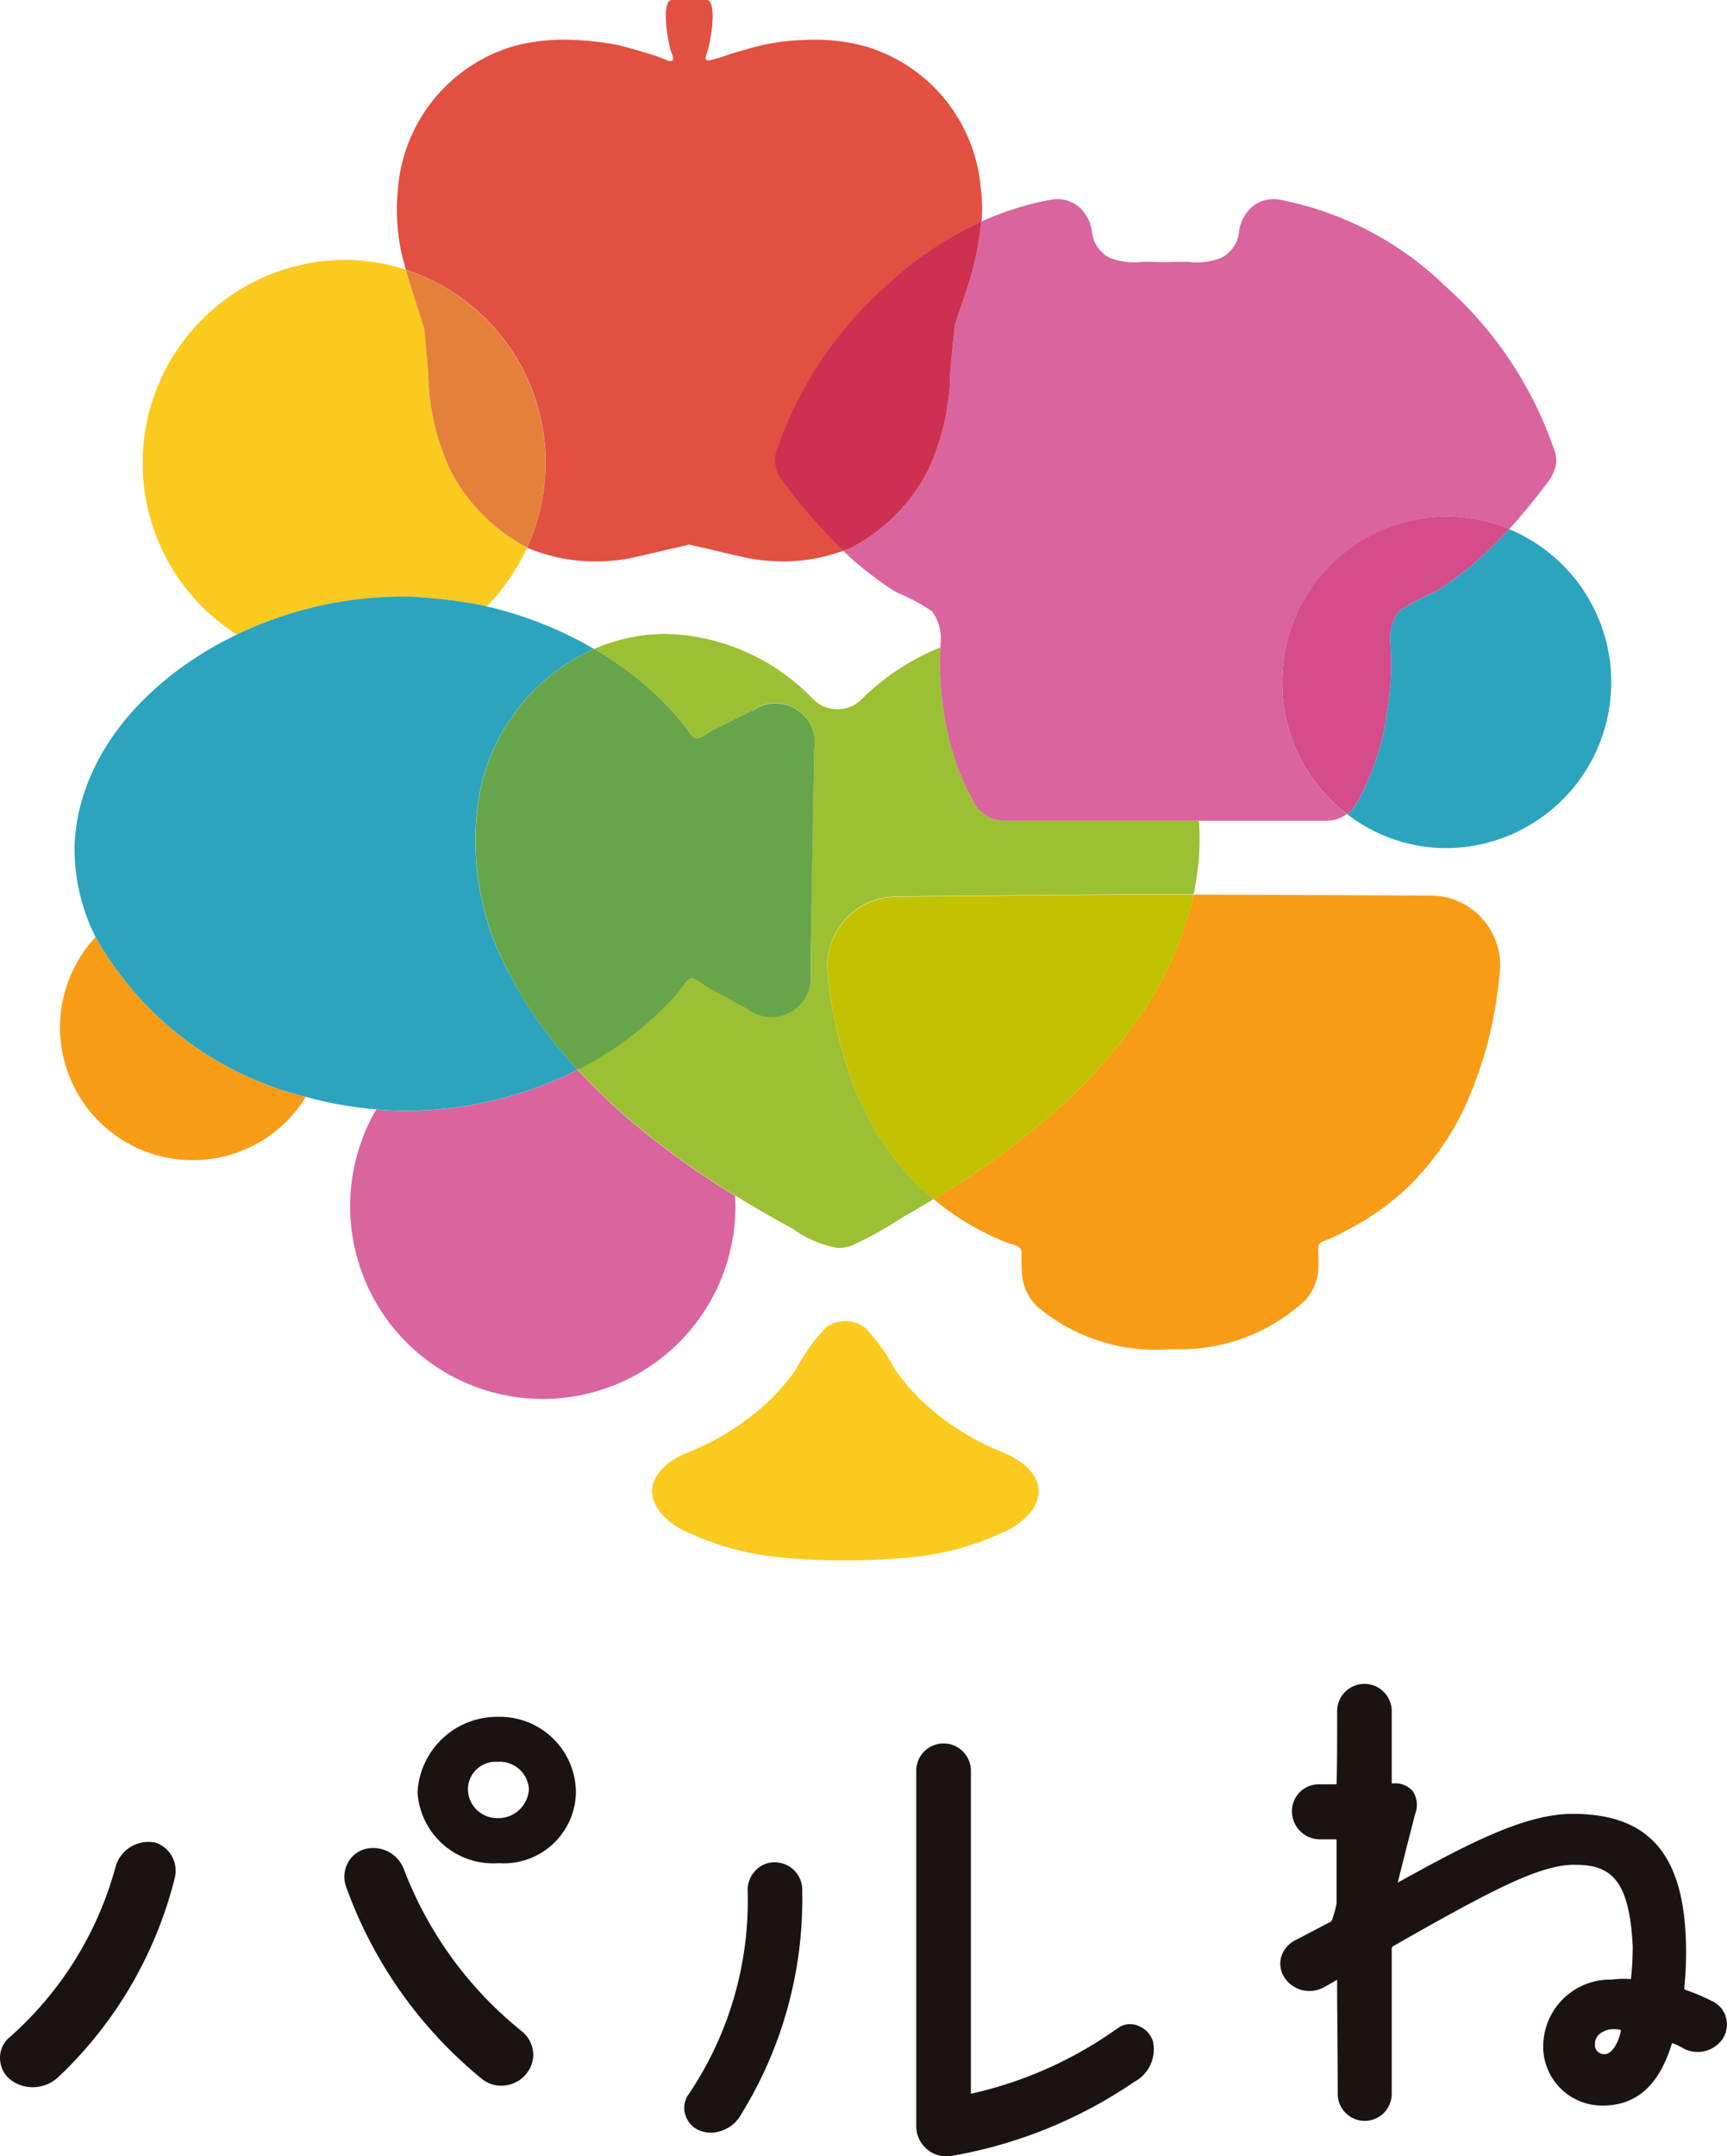
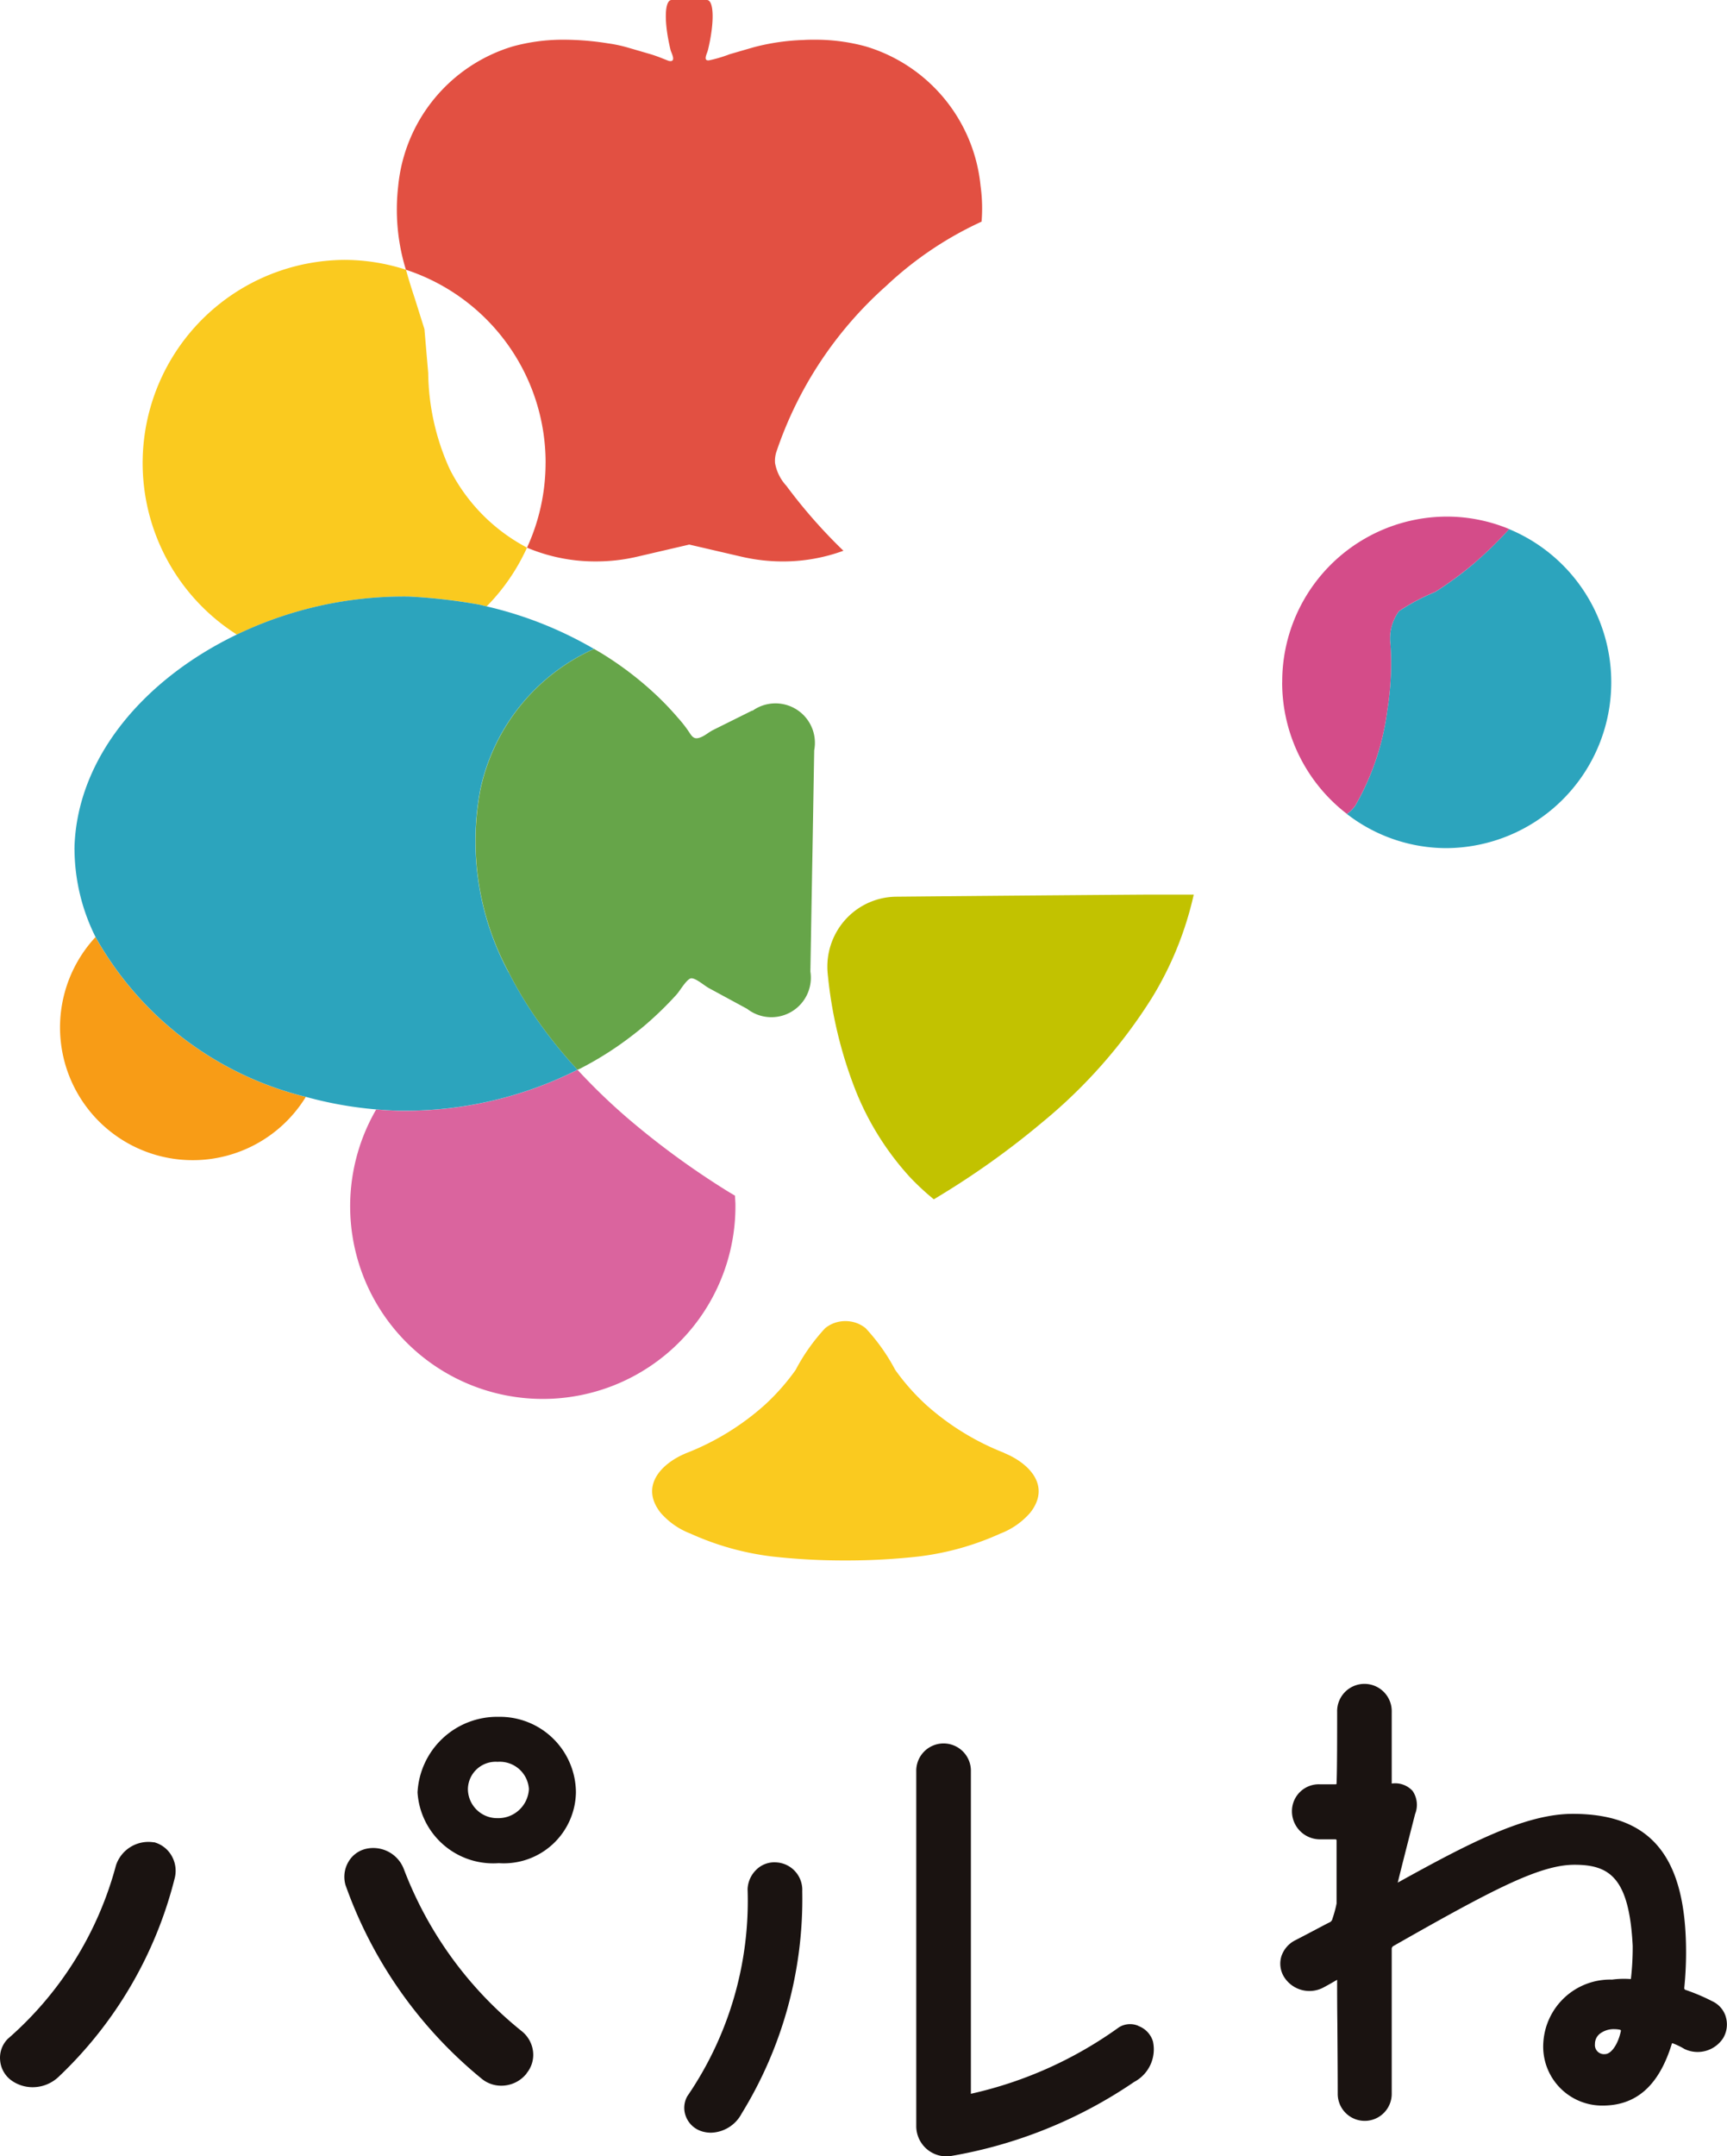
<svg xmlns="http://www.w3.org/2000/svg" width="62.816" height="78.404" viewBox="0 0 62.816 78.404">
  <defs>
    <clipPath id="a">
      <rect width="62.816" height="78.404" fill="none" />
    </clipPath>
  </defs>
  <g clip-path="url(#a)">
    <path d="M22.757,31.621c.1.021.2.047.306.071a7.392,7.392,0,0,0,1.468-2.137,6.578,6.578,0,0,1-2.81-2.852,8.663,8.663,0,0,1-.784-3.5L20.8,21.609l-.357-1.134c-.112-.336-.219-.678-.314-1.024a7.26,7.26,0,0,0-2.25-.358,7.388,7.388,0,0,0-3.9,13.625,14.036,14.036,0,0,1,6.249-1.383,19.9,19.9,0,0,1,2.536.287" transform="translate(-5.362 -9.643)" fill="#faca1f" />
    <path d="M104.3,40.122a12.6,12.6,0,0,1-1.405,1.032,7.414,7.414,0,0,0-1.318.7,1.676,1.676,0,0,0-.309,1.21,10.682,10.682,0,0,1-.114,2.393,9.354,9.354,0,0,1-1.162,3.461,1.231,1.231,0,0,1-.308.309,5.923,5.923,0,0,0,3.627,1.242,6.031,6.031,0,0,0,2.273-11.6,14.009,14.009,0,0,1-1.286,1.253" transform="translate(-50.694 -19.63)" fill="#2ca4bd" />
    <path d="M35.927,80.253a21.881,21.881,0,0,1-1.713-1.664,13.961,13.961,0,0,1-6.46,1.49c-.288-.005-.576-.023-.863-.047a7.007,7.007,0,1,0,13.067,3.481c0-.117-.012-.231-.017-.347-.093-.057-.188-.111-.281-.169a29.661,29.661,0,0,1-3.734-2.744" transform="translate(-13.208 -39.69)" fill="#da649e" />
    <path d="M5.769,68.839a4.827,4.827,0,1,0,7.65,5.811,12.054,12.054,0,0,1-7.65-5.811" transform="translate(-2.295 -34.766)" fill="#f89c16" />
-     <path d="M65.345,53.359H58.258a1.244,1.244,0,0,1-1.035-.556,9.366,9.366,0,0,1-1.161-3.461,10.392,10.392,0,0,1-.116-2.287,8.69,8.69,0,0,0-2.883,1.9,1.242,1.242,0,0,1-1.736,0,7.7,7.7,0,0,0-5.368-2.389,6.558,6.558,0,0,0-2.612.547c.128.075.256.149.382.229a12.253,12.253,0,0,1,1.879,1.449,10.705,10.705,0,0,1,.793.832,4.616,4.616,0,0,1,.4.512c.124.2.2.285.439.187.156-.065.288-.185.435-.258l1.426-.71a1.436,1.436,0,0,1,2.249,1.435l-.019,1.1c-.025,1.417-.047,2.732-.051,2.923s-.026,1.506-.05,2.923l-.019,1.1a1.435,1.435,0,0,1-2.3,1.356l-1.4-.759c-.167-.09-.528-.415-.674-.34-.174.089-.365.436-.5.586a12.627,12.627,0,0,1-1.061,1.039c-.159.138-.323.27-.489.4a12.2,12.2,0,0,1-1.945,1.244c-.032.016-.065.03-.1.046a21.884,21.884,0,0,0,1.713,1.664,29.624,29.624,0,0,0,3.734,2.744c.092.058.187.112.28.169q1.023.63,2.081,1.2a3.976,3.976,0,0,0,1.647.71,1.393,1.393,0,0,0,.516-.084,12.94,12.94,0,0,0,1.8-1q.6-.336,1.186-.695a9.154,9.154,0,0,1-.876-.813,10.334,10.334,0,0,1-1.983-3.18,15.691,15.691,0,0,1-1-4.192,2.558,2.558,0,0,1,.623-1.965,2.52,2.52,0,0,1,1.864-.853c2.234-.022,5.638-.052,9.2-.078l1.061,0h.562a9.271,9.271,0,0,0,.192-2.687" transform="translate(-21.736 -23.518)" fill="#9cc034" />
    <path d="M21.3,57.478a10.056,10.056,0,0,1-1.032-6.648,7.27,7.27,0,0,1,4.135-5.117A14.011,14.011,0,0,0,20.5,44.167c-.1-.024-.2-.049-.306-.071a19.993,19.993,0,0,0-2.536-.287,14.036,14.036,0,0,0-6.249,1.384c-3.324,1.6-5.783,4.422-5.9,7.695,0,.02,0,.04,0,.06a.248.248,0,0,0,0,.06,7.221,7.221,0,0,0,.766,3.183A12.054,12.054,0,0,0,13.922,62a13.94,13.94,0,0,0,2.56.457c.287.024.575.042.863.047a13.956,13.956,0,0,0,6.46-1.489,16.931,16.931,0,0,1-1.66-2.1,14.014,14.014,0,0,1-.84-1.439" transform="translate(-2.799 -22.118)" fill="#2ca4bd" />
    <path d="M45.237,49.913l-1.426.709c-.147.074-.279.194-.434.258-.237.1-.315.008-.439-.187a4.571,4.571,0,0,0-.4-.512,10.7,10.7,0,0,0-.793-.832A12.232,12.232,0,0,0,39.867,47.9c-.125-.079-.254-.153-.382-.228A7.269,7.269,0,0,0,35.35,52.79a10.052,10.052,0,0,0,1.032,6.647,14.017,14.017,0,0,0,.84,1.439,16.967,16.967,0,0,0,1.661,2.1c.032-.016.065-.03.1-.046a12.171,12.171,0,0,0,1.945-1.244c.166-.129.33-.261.489-.4a12.627,12.627,0,0,0,1.061-1.039c.136-.15.327-.5.5-.587.145-.074.507.25.674.341l1.4.759a1.435,1.435,0,0,0,2.3-1.355l.019-1.1c.025-1.417.047-2.733.051-2.923s.026-1.506.05-2.923l.019-1.1a1.435,1.435,0,0,0-2.249-1.435" transform="translate(-17.876 -24.077)" fill="#66a549" />
    <path d="M34.77,16.833a7.386,7.386,0,0,1-.674,3.079l.028.014a6.373,6.373,0,0,0,2.473.488,6.548,6.548,0,0,0,1.5-.171l1.9-.442,1.9.441a6.674,6.674,0,0,0,1.507.173,6.405,6.405,0,0,0,2.2-.389,19.061,19.061,0,0,1-2.076-2.362,1.642,1.642,0,0,1-.411-.824,1.059,1.059,0,0,1,.045-.4,14.065,14.065,0,0,1,4-6.046,12.869,12.869,0,0,1,3.467-2.335,5.945,5.945,0,0,0-.037-1.3A5.893,5.893,0,0,0,46.422,1.69a6.923,6.923,0,0,0-1.862-.246c-.134,0-.267,0-.408.01a8.09,8.09,0,0,0-1.8.261l-.887.257a4.892,4.892,0,0,1-.749.222c-.232.028-.07-.25-.042-.367C40.919.823,40.9,0,40.636,0H39.355c-.266,0-.283.823-.036,1.828.023.091.2.4-.013.394a.28.28,0,0,1-.1-.025c-.21-.083-.417-.168-.633-.231L37.7,1.712a5.215,5.215,0,0,0-.669-.137,10.177,10.177,0,0,0-1.184-.121c-.138-.006-.276-.01-.414-.01a6.9,6.9,0,0,0-1.859.245,5.89,5.89,0,0,0-4.164,5.074,7.421,7.421,0,0,0,.28,3.045,7.379,7.379,0,0,1,5.081,7.025" transform="translate(-14.926)" fill="#e25042" />
-     <path d="M30.71,21.974l.142,1.592a8.659,8.659,0,0,0,.784,3.5,6.578,6.578,0,0,0,2.81,2.852,7.39,7.39,0,0,0-4.406-10.1c.095.346.2.688.314,1.024Z" transform="translate(-15.276 -10.008)" fill="#e5803a" />
    <path d="M61.069,101.832a9.387,9.387,0,0,1-2.837-1.745,8.078,8.078,0,0,1-1.125-1.273A7.034,7.034,0,0,0,56.032,97.3a1.15,1.15,0,0,0-.708-.257v0l-.027,0-.028,0v0a1.15,1.15,0,0,0-.708.257,7.034,7.034,0,0,0-1.075,1.519,8.053,8.053,0,0,1-1.125,1.273,9.387,9.387,0,0,1-2.837,1.745c-.916.37-1.717,1.2-.949,2.174a2.723,2.723,0,0,0,1.086.758,10.124,10.124,0,0,0,2.965.832,23.409,23.409,0,0,0,2.643.145h.055a23.417,23.417,0,0,0,2.643-.145,10.125,10.125,0,0,0,2.964-.832,2.728,2.728,0,0,0,1.087-.758c.768-.975-.033-1.8-.949-2.174" transform="translate(-24.547 -49.006)" fill="#faca1f" />
-     <path d="M73.067,73.986a29.844,29.844,0,0,1-3.221,2.358c-.243.155-.489.3-.736.454a9.817,9.817,0,0,0,2.082,1.325c.193.09.387.173.584.252.238.095.55.085.528.422-.012.2,0,.4.006.605a1.867,1.867,0,0,0,.548,1.283,6.694,6.694,0,0,0,4.835,1.564l.15,0a6.7,6.7,0,0,0,4.766-1.769,1.868,1.868,0,0,0,.493-1.305c0-.139,0-.278-.009-.417-.007-.238-.029-.368.233-.455a3.993,3.993,0,0,0,.486-.216q.453-.219.886-.477a9.263,9.263,0,0,0,1.592-1.194,9.918,9.918,0,0,0,2.159-3.029,14.386,14.386,0,0,0,1.157-4.077c.036-.249.066-.5.092-.749a2.556,2.556,0,0,0-.632-1.962,2.516,2.516,0,0,0-1.868-.845c-2.115-.011-5.28-.026-8.637-.035a12.314,12.314,0,0,1-1.512,3.74,18.742,18.742,0,0,1-3.984,4.53" transform="translate(-35.145 -33.189)" fill="#f89c16" />
    <path d="M72.937,65.716c-3.561.025-6.964.056-9.2.077a2.522,2.522,0,0,0-1.864.854,2.557,2.557,0,0,0-.623,1.965,15.672,15.672,0,0,0,1,4.192,10.334,10.334,0,0,0,1.983,3.18,9.035,9.035,0,0,0,.876.813c.246-.149.492-.3.736-.454a29.842,29.842,0,0,0,3.221-2.358,18.72,18.72,0,0,0,3.984-4.529,12.319,12.319,0,0,0,1.512-3.74H74Z" transform="translate(-31.142 -33.188)" fill="#c2c200" />
    <path d="M94.893,43.979a6.023,6.023,0,0,0,2.355,4.783,1.231,1.231,0,0,0,.308-.309,9.35,9.35,0,0,0,1.162-3.461,10.679,10.679,0,0,0,.114-2.392,1.676,1.676,0,0,1,.309-1.21,7.448,7.448,0,0,1,1.318-.7,12.646,12.646,0,0,0,1.405-1.032,13.951,13.951,0,0,0,1.286-1.253,5.923,5.923,0,0,0-2.273-.453,6,6,0,0,0-5.982,6.025" transform="translate(-48.257 -19.168)" fill="#d44c89" />
-     <path d="M88.294,23.827a14.067,14.067,0,0,0-4-6.046,11.892,11.892,0,0,0-6.017-3.134,1.239,1.239,0,0,0-.991.254,1.47,1.47,0,0,0-.49.955,1.19,1.19,0,0,1-.638.906,2.467,2.467,0,0,1-1.217.145c-.269,0-.542.007-.813.011s-.545-.011-.814-.011a2.467,2.467,0,0,1-1.217-.145,1.19,1.19,0,0,1-.638-.906,1.467,1.467,0,0,0-.49-.955,1.239,1.239,0,0,0-.991-.254,10.754,10.754,0,0,0-2.55.8,11.207,11.207,0,0,1-.6,2.684L66.469,19.2l-.11,1.064-.055.618a8.782,8.782,0,0,1-.791,3.569,6.535,6.535,0,0,1-2.834,2.862c-.09.038-.183.066-.275.1.168.158.334.318.511.467a12.581,12.581,0,0,0,1.4,1.032,7.431,7.431,0,0,1,1.318.7,1.671,1.671,0,0,1,.309,1.21c0,.035,0,.07,0,.105a10.421,10.421,0,0,0,.116,2.287,9.369,9.369,0,0,0,1.162,3.461,1.242,1.242,0,0,0,1.036.556H80a1.232,1.232,0,0,0,.728-.247,6.028,6.028,0,0,1,3.627-10.808,5.923,5.923,0,0,1,2.273.453c.46-.5.891-1.033,1.3-1.576a1.637,1.637,0,0,0,.411-.824,1.059,1.059,0,0,0-.044-.4" transform="translate(-31.735 -7.388)" fill="#da649e" />
-     <path d="M57.383,24.662a1.059,1.059,0,0,0-.044.4,1.637,1.637,0,0,0,.411.824,19.025,19.025,0,0,0,2.076,2.362c.091-.033.185-.061.275-.1a6.536,6.536,0,0,0,2.834-2.862,8.782,8.782,0,0,0,.791-3.569l.055-.618.11-1.064.359-1.069a11.207,11.207,0,0,0,.6-2.684,12.859,12.859,0,0,0-3.467,2.335,14.067,14.067,0,0,0-4,6.046" transform="translate(-29.158 -8.223)" fill="#cd314f" />
    <path d="M32.112,143.951a1.051,1.051,0,0,0,.237-.788,1.111,1.111,0,0,0-.42-.752h0a13.887,13.887,0,0,1-4.281-5.889,1.191,1.191,0,0,0-1.38-.734,1,1,0,0,0-.635.473,1.077,1.077,0,0,0-.108.837,15.976,15.976,0,0,0,4.969,7.06,1.113,1.113,0,0,0,.7.242,1.169,1.169,0,0,0,.922-.447" transform="translate(-12.96 -68.562)" fill="#1a1311" />
    <path d="M5.6,135.319a1.243,1.243,0,0,0-1.382.837A12.7,12.7,0,0,1,.28,142.467h0a.978.978,0,0,0-.276.77,1,1,0,0,0,.408.736,1.326,1.326,0,0,0,.777.249,1.37,1.37,0,0,0,.943-.378,14.936,14.936,0,0,0,4.217-7.2,1.09,1.09,0,0,0-.1-.825,1.05,1.05,0,0,0-.646-.505" transform="translate(0 -68.329)" fill="#1a1311" />
    <path d="M33.854,131.442a2.623,2.623,0,0,0,2.807-2.572,2.764,2.764,0,0,0-2.807-2.748A2.9,2.9,0,0,0,30.9,128.87a2.756,2.756,0,0,0,2.956,2.572m-.043-3.684a1.062,1.062,0,0,1,1.138.99,1.115,1.115,0,0,1-1.138,1.058,1.065,1.065,0,0,1-1.081-1.058,1.01,1.01,0,0,1,1.081-.99" transform="translate(-15.713 -63.696)" fill="#1a1311" />
    <path d="M51.285,146.59a1.176,1.176,0,0,0,.332.049,1.3,1.3,0,0,0,1.112-.693,14.884,14.884,0,0,0,2.206-8.089,1,1,0,0,0-.967-1.048.928.928,0,0,0-.709.273,1.038,1.038,0,0,0-.312.7,12.57,12.57,0,0,1-2.192,7.53.858.858,0,0,0-.047.749.9.9,0,0,0,.576.528" transform="translate(-25.755 -69.092)" fill="#1a1311" />
    <path d="M75.884,138.37a.767.767,0,0,0-.7.051,14.672,14.672,0,0,1-5.39,2.42V129.128a.994.994,0,1,0-1.987,0V142a1.1,1.1,0,0,0,1.1,1.117,1.088,1.088,0,0,0,.126-.007,16.881,16.881,0,0,0,6.7-2.7,1.339,1.339,0,0,0,.683-1.472.865.865,0,0,0-.529-.562" transform="translate(-34.48 -64.709)" fill="#1a1311" />
    <path d="M110.959,135.815a.915.915,0,0,0-.492-.562,7.208,7.208,0,0,0-.985-.417.072.072,0,0,1-.032-.078c.043-.433.064-.865.064-1.283,0-3.482-1.271-5.035-4.124-5.035-1.707,0-3.721,1.035-6.363,2.5.122-.5.314-1.253.488-1.932l.143-.56a.9.9,0,0,0-.089-.84.858.858,0,0,0-.761-.27v-2.6a.993.993,0,1,0-1.985,0c0,.831,0,2.085-.021,2.583,0,.044-.017.044-.023.044h-.6a.976.976,0,0,0-1,.968,1.02,1.02,0,0,0,1,1.033h.6a.051.051,0,0,1,.023.044V131.7a4.177,4.177,0,0,1-.148.546.191.191,0,0,1-.124.147c-.109.054-.262.136-.439.229-.243.128-.529.28-.8.418a1.006,1.006,0,0,0-.5.591.92.92,0,0,0,.084.71,1.088,1.088,0,0,0,1.405.435c.169-.086.337-.184.475-.264l.067-.039c0,.351,0,.948.009,1.609.006.871.013,1.855.013,2.539a.982.982,0,1,0,1.964,0v-5.251a.125.125,0,0,1,.063-.126c3.611-2.054,5.324-2.953,6.584-2.953,1.276,0,1.991.468,2.118,2.946a9.969,9.969,0,0,1-.066,1.208h-.035a3.3,3.3,0,0,0-.649.021,2.437,2.437,0,0,0-2.5,2.281,2.145,2.145,0,0,0,2.157,2.3c1.23,0,2.052-.734,2.517-2.25,0-.016.021-.016.028-.016h0a2.6,2.6,0,0,1,.431.208,1.107,1.107,0,0,0,1.406-.393.968.968,0,0,0,.095-.782m-3.813.517c-.1.482-.349.845-.58.845a.331.331,0,0,1-.364-.366.472.472,0,0,1,.178-.375.829.829,0,0,1,.523-.167,1.074,1.074,0,0,1,.209.021c.021.005.038.027.035.039Z" transform="translate(-48.187 -62.486)" fill="#1a1311" />
    <rect width="62.816" height="78.404" transform="translate(-389.272 -202.938)" fill="none" />
    <rect width="62.816" height="78.404" fill="none" />
  </g>
</svg>